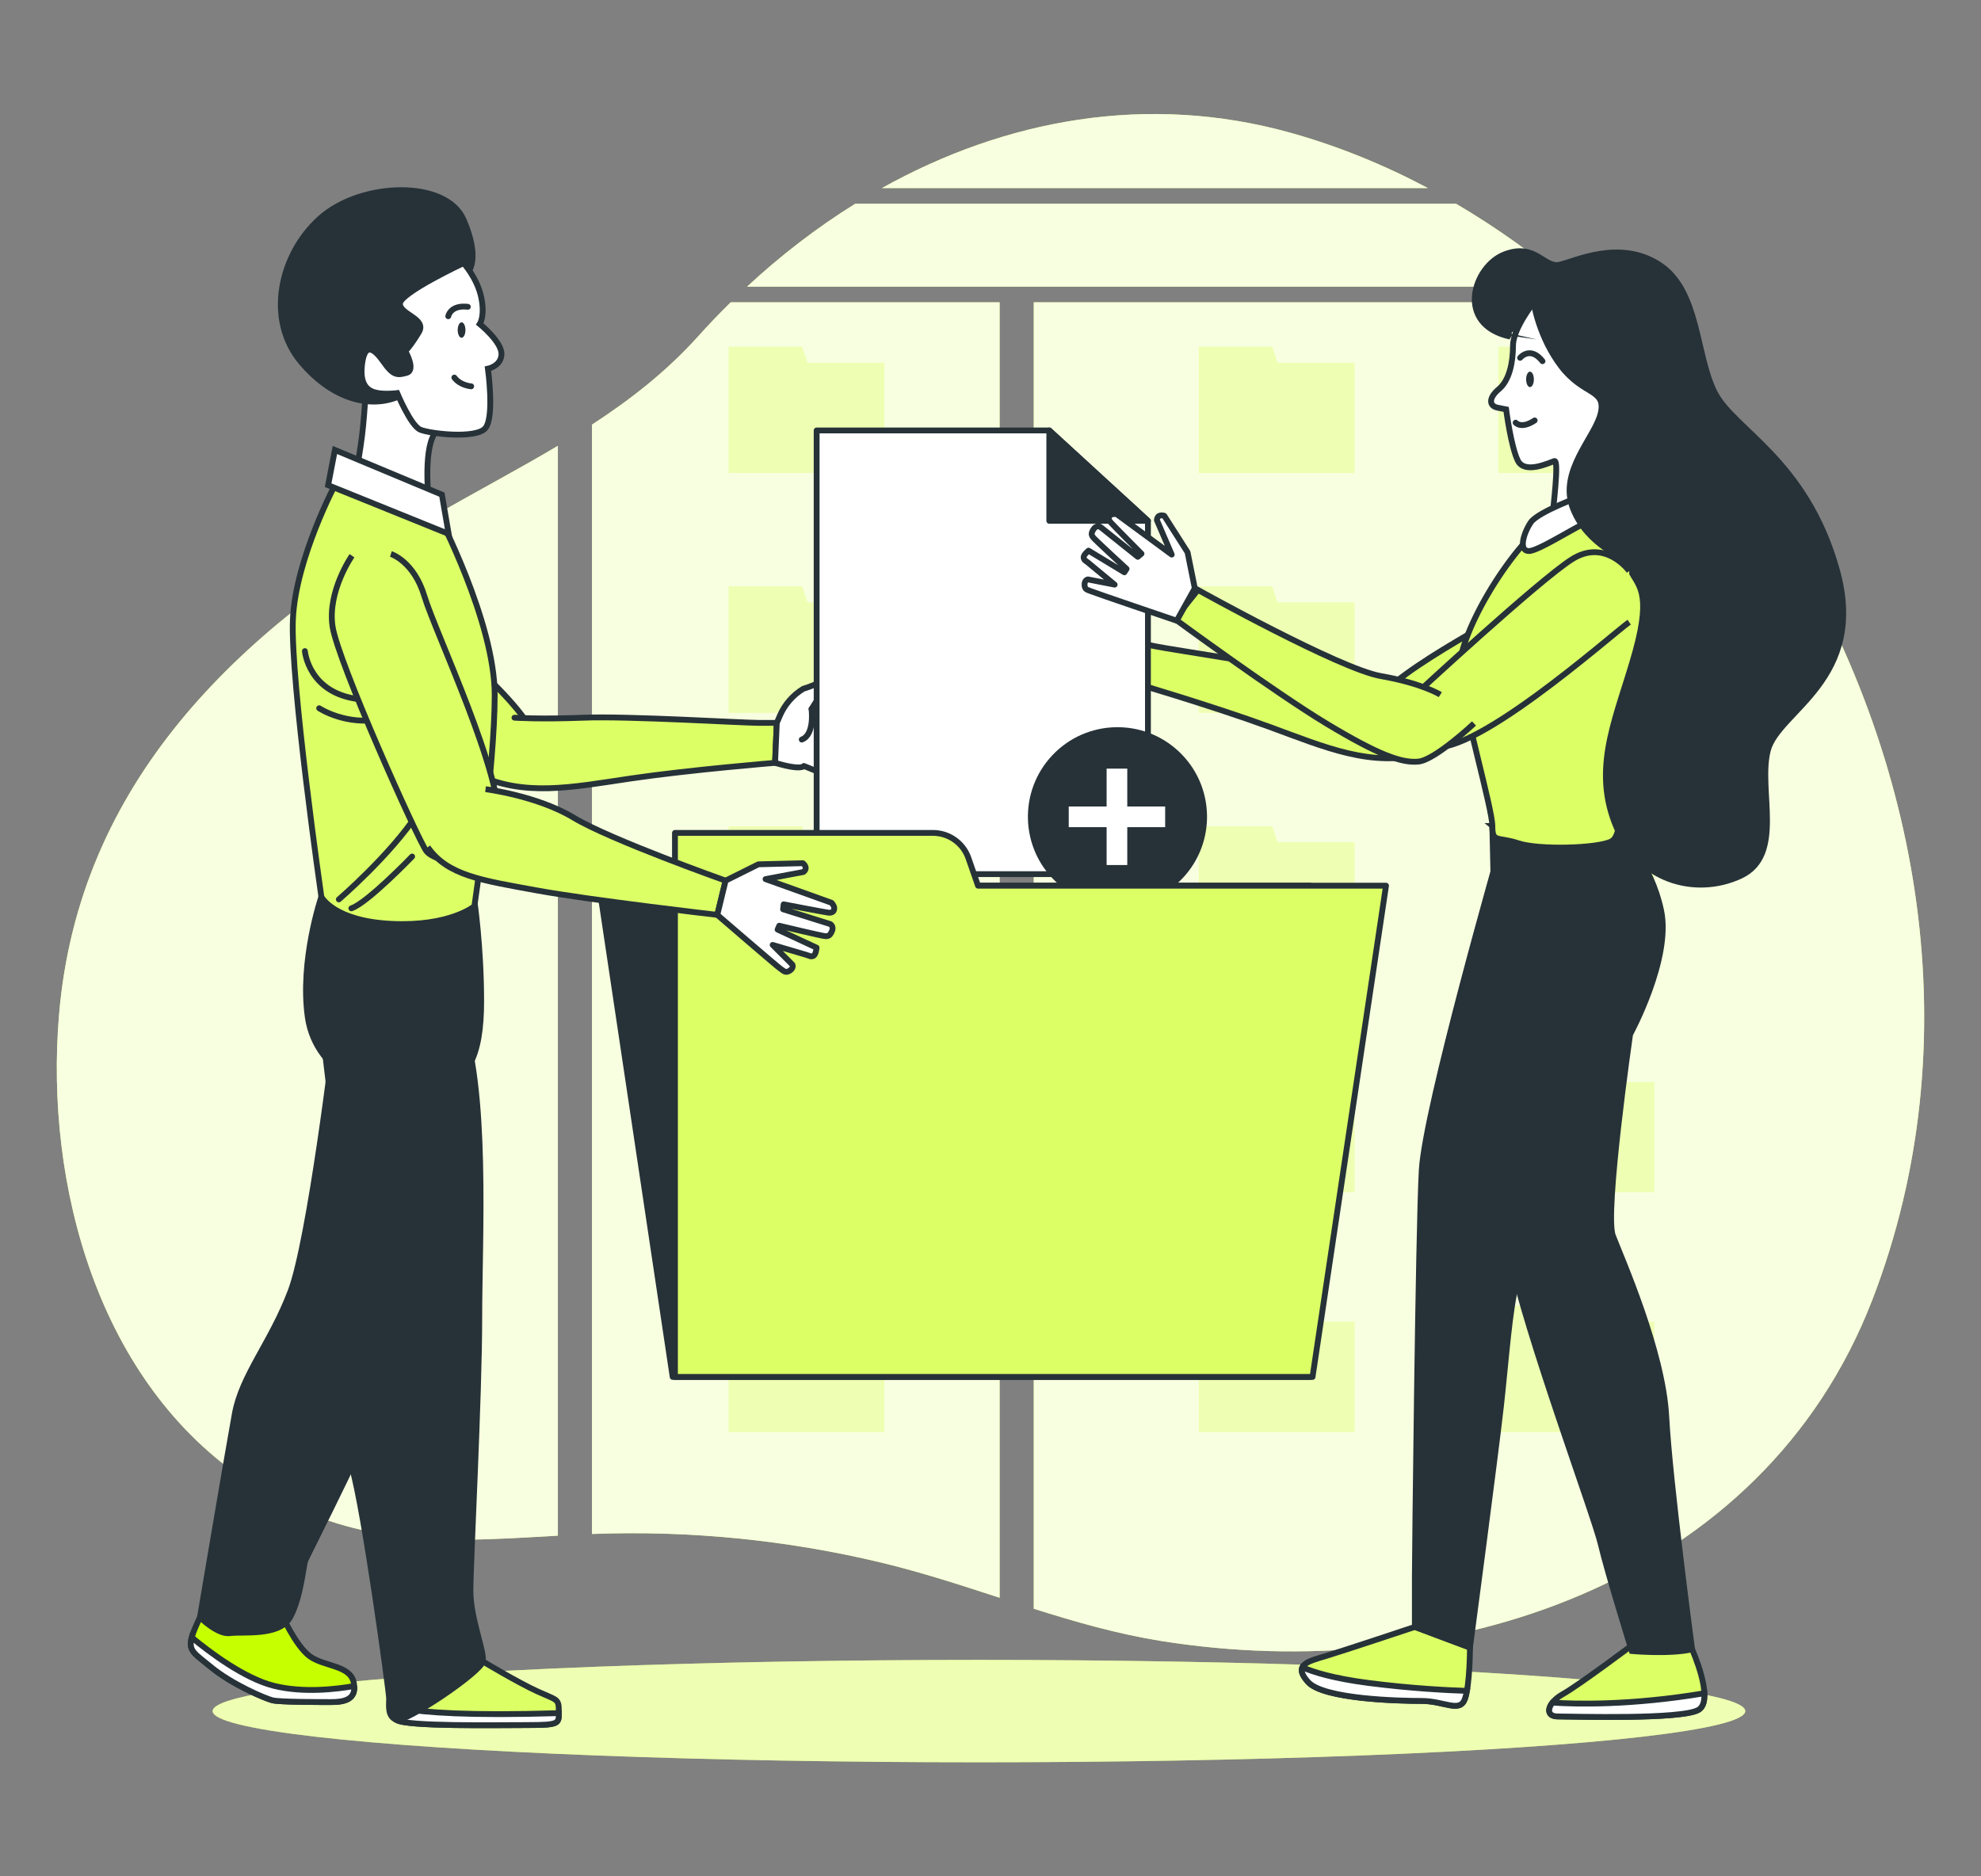
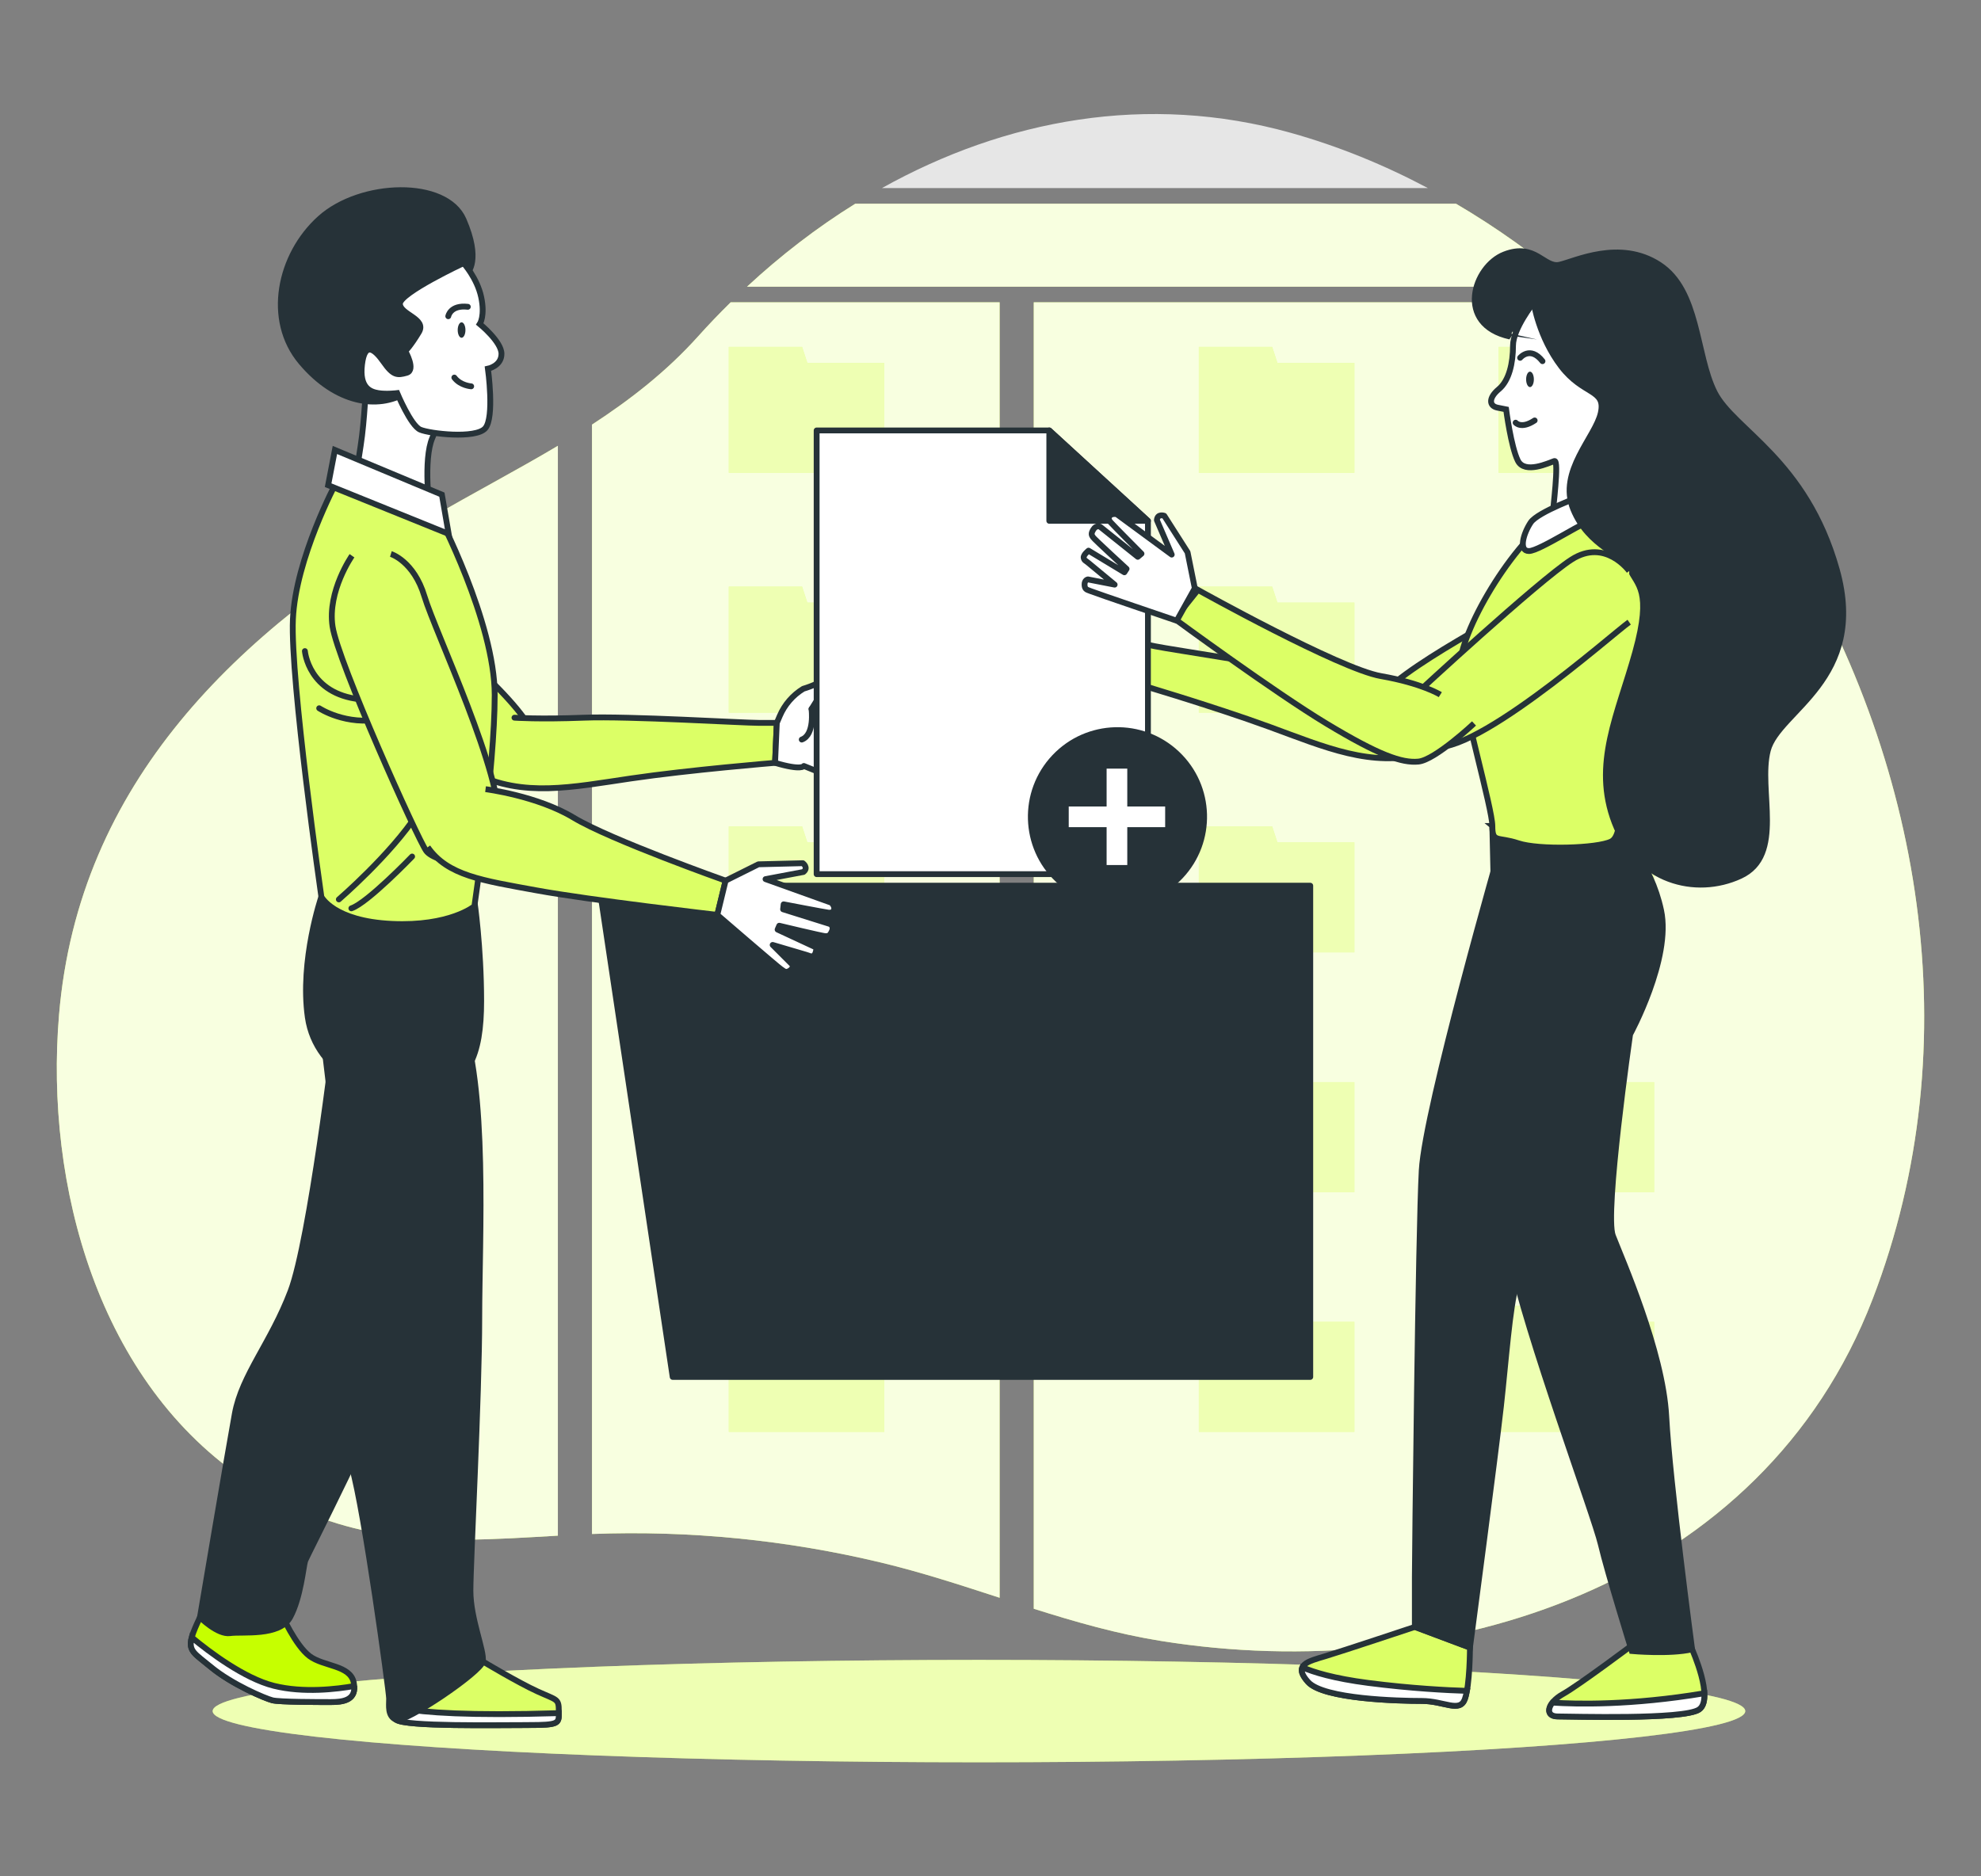
<svg xmlns="http://www.w3.org/2000/svg" xmlns:ns1="http://sodipodi.sourceforge.net/DTD/sodipodi-0.dtd" xmlns:ns2="http://www.inkscape.org/namespaces/inkscape" version="1.1" x="0px" y="0px" viewBox="0 0 380 360" xml:space="preserve" id="svg99" ns1:docname="deliver.svg" width="380" height="360" ns2:version="1.3 (0e150ed6c4, 2023-07-21)">
  <rect x="0" y="0" width="380" height="360" fill="#808080" stroke="none" />
  <defs id="defs99" />
  <ns1:namedview id="namedview99" pagecolor="#ffffff" bordercolor="#000000" borderopacity="0.25" ns2:showpageshadow="2" ns2:pageopacity="0.0" ns2:pagecheckerboard="0" ns2:deskcolor="#d1d1d1" ns2:zoom="1.554" ns2:cx="202.0592" ns2:cy="121.29987" ns2:window-width="1920" ns2:window-height="991" ns2:window-x="-9" ns2:window-y="-9" ns2:window-maximized="1" ns2:current-layer="Characters" />
  <g id="Background_Simple" transform="translate(-58.572,-71.735)" style="display:inline">
    <g id="g11">
      <g id="g5">
        <path style="fill:#dcff66;fill-opacity:1" d="m 165.584,157.271 c -7.957,4.738 -16.231,9.046 -24.292,13.764 -37.109,21.715 -67.657,50.837 -71.398,95.443 -2.739,32.663 7.544,70.659 36.277,89.565 7.076,4.656 15.021,7.876 23.316,9.565 11.72,2.387 24.13,1.454 36.097,0.765 z" id="path1" />
        <path style="fill:#dcff66;fill-opacity:1" d="M 337.854,110.818 H 222.64 c -7.363,4.572 -14.321,9.933 -20.772,15.92 h 158.337 c -7.004,-5.933 -14.469,-11.297 -22.351,-15.92 z" id="path2" />
-         <path style="fill:#dcff66;fill-opacity:1" d="m 332.465,107.818 c -8.331,-4.421 -17.094,-8.019 -26.253,-10.585 -27.552,-7.716 -54.841,-2.586 -78.46,10.585 z" id="path3" />
+         <path style="fill:#dcff66;fill-opacity:1" d="m 332.465,107.818 z" id="path3" />
        <path style="fill:#dcff66;fill-opacity:1" d="m 400.002,173.338 c -9.859,-15.826 -22.102,-30.877 -36.355,-43.6 H 256.871 v 250.657 c 8,2.531 16.063,4.843 24.418,6.18 54.446,8.714 115.355,-10.676 136.474,-65.544 18.927,-49.174 9.516,-103.907 -17.761,-147.693 z" id="path4" />
        <path style="fill:#dcff66;fill-opacity:1" d="m 250.322,129.738 h -51.593 c -2.134,2.103 -4.213,4.268 -6.22,6.505 -6.055,6.747 -13.004,12.152 -20.376,16.957 v 212.85 c 18.635,-0.71 37.367,1.142 55.5,5.497 7.689,1.847 15.189,4.301 22.689,6.74 z" id="path5" />
      </g>
      <g style="opacity:0.8" id="g10">
        <path style="fill:#ffffff" d="m 165.584,157.271 c -7.957,4.738 -16.231,9.046 -24.292,13.764 -37.109,21.715 -67.657,50.837 -71.398,95.443 -2.739,32.663 7.544,70.659 36.277,89.565 7.076,4.656 15.021,7.876 23.316,9.565 11.72,2.387 24.13,1.454 36.097,0.765 z" id="path6" />
        <path style="fill:#ffffff" d="M 337.854,110.818 H 222.64 c -7.363,4.572 -14.321,9.933 -20.772,15.92 h 158.337 c -7.004,-5.933 -14.469,-11.297 -22.351,-15.92 z" id="path7" />
        <path style="fill:#ffffff" d="m 332.465,107.818 c -8.331,-4.421 -17.094,-8.019 -26.253,-10.585 -27.552,-7.716 -54.841,-2.586 -78.46,10.585 z" id="path8" />
        <path style="fill:#ffffff" d="m 400.002,173.338 c -9.859,-15.826 -22.102,-30.877 -36.355,-43.6 H 256.871 v 250.657 c 8,2.531 16.063,4.843 24.418,6.18 54.446,8.714 115.355,-10.676 136.474,-65.544 18.927,-49.174 9.516,-103.907 -17.761,-147.693 z" id="path9" />
        <path style="fill:#ffffff" d="m 250.322,129.738 h -51.593 c -2.134,2.103 -4.213,4.268 -6.22,6.505 -6.055,6.747 -13.004,12.152 -20.376,16.957 v 212.85 c 18.635,-0.71 37.367,1.142 55.5,5.497 7.689,1.847 15.189,4.301 22.689,6.74 z" id="path10" />
      </g>
    </g>
  </g>
  <g id="Shadow" transform="translate(-58.572,-71.735)">
    <g id="g12">
      <ellipse style="fill:#dcff66;fill-opacity:1" cx="246.358" cy="400.032" rx="146.995" ry="9.824" id="ellipse11" />
      <ellipse style="opacity:0.5;fill:#ffffff" cx="246.358" cy="400.032" rx="146.995" ry="9.824" id="ellipse12" />
    </g>
  </g>
  <g id="Folders" transform="translate(-58.572,-71.735)">
    <g id="g42" style="display:inline">
      <g id="g26" style="display:inline">
        <polygon style="fill:#dcff66;fill-opacity:1" points="198.369,162.46 228.205,162.46 228.205,141.357 213.436,141.357 212.436,138.29 198.369,138.29 198.369,141.357 198.369,159.393 " id="polygon12" />
        <polygon style="fill:#dcff66;fill-opacity:1" points="198.369,208.46 228.205,208.46 228.205,187.357 213.436,187.357 212.436,184.29 198.369,184.29 198.369,187.357 198.369,205.393 " id="polygon13" />
        <polygon style="fill:#dcff66;fill-opacity:1" points="198.369,254.46 228.205,254.46 228.205,233.357 213.436,233.357 212.436,230.29 198.369,230.29 198.369,233.357 198.369,251.393 " id="polygon14" />
        <polygon style="fill:#dcff66;fill-opacity:1" points="198.369,300.461 228.205,300.461 228.205,279.357 213.436,279.357 212.436,276.29 198.369,276.29 198.369,279.357 198.369,297.393 " id="polygon15" />
        <polygon style="fill:#dcff66;fill-opacity:1" points="198.369,346.461 228.205,346.461 228.205,325.357 213.436,325.357 212.436,322.29 198.369,322.29 198.369,325.357 198.369,343.393 " id="polygon16" />
        <polygon style="fill:#dcff66;fill-opacity:1" points="288.536,162.46 318.372,162.46 318.372,141.357 303.603,141.357 302.603,138.29 288.536,138.29 288.536,141.357 288.536,159.393 " id="polygon17" />
        <polygon style="fill:#dcff66;fill-opacity:1" points="346.036,159.393 346.036,162.46 375.872,162.46 375.872,141.357 361.103,141.357 360.103,138.29 346.036,138.29 346.036,141.357 " id="polygon18" />
        <polygon style="fill:#dcff66;fill-opacity:1" points="288.536,208.46 318.372,208.46 318.372,187.357 303.603,187.357 302.603,184.29 288.536,184.29 288.536,187.357 288.536,205.393 " id="polygon19" />
        <polygon style="fill:#dcff66;fill-opacity:1" points="346.036,254.46 375.872,254.46 375.872,233.357 361.103,233.357 360.103,230.29 346.036,230.29 346.036,233.357 346.036,251.393 " id="polygon20" />
        <polygon style="fill:#dcff66;fill-opacity:1" points="346.036,208.46 375.872,208.46 375.872,187.357 361.103,187.357 360.103,184.29 346.036,184.29 346.036,187.357 346.036,205.393 " id="polygon21" />
        <polygon style="fill:#dcff66;fill-opacity:1" points="288.536,254.46 318.372,254.46 318.372,233.357 303.603,233.357 302.603,230.29 288.536,230.29 288.536,233.357 288.536,251.393 " id="polygon22" />
        <polygon style="fill:#dcff66;fill-opacity:1" points="288.536,300.461 318.372,300.461 318.372,279.357 303.603,279.357 302.603,276.29 288.536,276.29 288.536,279.357 288.536,297.393 " id="polygon23" />
        <polygon style="fill:#dcff66;fill-opacity:1" points="346.036,300.461 375.872,300.461 375.872,279.357 361.103,279.357 360.103,276.29 346.036,276.29 346.036,279.357 346.036,297.393 " id="polygon24" />
        <polygon style="fill:#dcff66;fill-opacity:1" points="288.536,346.461 318.372,346.461 318.372,325.357 303.603,325.357 302.603,322.29 288.536,322.29 288.536,325.357 288.536,343.393 " id="polygon25" />
        <polygon style="fill:#dcff66;fill-opacity:1" points="346.036,346.461 375.872,346.461 375.872,325.357 361.103,325.357 360.103,322.29 346.036,322.29 346.036,325.357 346.036,343.393 " id="polygon26" />
      </g>
      <g style="display:inline;opacity:0.5" id="g41">
        <polygon style="fill:#ffffff" points="198.369,162.46 228.205,162.46 228.205,141.357 213.436,141.357 212.436,138.29 198.369,138.29 198.369,141.357 198.369,159.393 " id="polygon27" />
        <polygon style="fill:#ffffff" points="198.369,208.46 228.205,208.46 228.205,187.357 213.436,187.357 212.436,184.29 198.369,184.29 198.369,187.357 198.369,205.393 " id="polygon28" />
        <polygon style="fill:#ffffff" points="198.369,254.46 228.205,254.46 228.205,233.357 213.436,233.357 212.436,230.29 198.369,230.29 198.369,233.357 198.369,251.393 " id="polygon29" />
        <polygon style="fill:#ffffff" points="198.369,300.461 228.205,300.461 228.205,279.357 213.436,279.357 212.436,276.29 198.369,276.29 198.369,279.357 198.369,297.393 " id="polygon30" />
        <polygon style="fill:#ffffff" points="198.369,346.461 228.205,346.461 228.205,325.357 213.436,325.357 212.436,322.29 198.369,322.29 198.369,325.357 198.369,343.393 " id="polygon31" />
        <polygon style="fill:#ffffff" points="288.536,162.46 318.372,162.46 318.372,141.357 303.603,141.357 302.603,138.29 288.536,138.29 288.536,141.357 288.536,159.393 " id="polygon32" />
        <polygon style="fill:#ffffff" points="346.036,159.393 346.036,162.46 375.872,162.46 375.872,141.357 361.103,141.357 360.103,138.29 346.036,138.29 346.036,141.357 " id="polygon33" />
        <polygon style="fill:#ffffff" points="288.536,208.46 318.372,208.46 318.372,187.357 303.603,187.357 302.603,184.29 288.536,184.29 288.536,187.357 288.536,205.393 " id="polygon34" />
        <polygon style="fill:#ffffff" points="346.036,254.46 375.872,254.46 375.872,233.357 361.103,233.357 360.103,230.29 346.036,230.29 346.036,233.357 346.036,251.393 " id="polygon35" />
        <polygon style="fill:#ffffff" points="346.036,208.46 375.872,208.46 375.872,187.357 361.103,187.357 360.103,184.29 346.036,184.29 346.036,187.357 346.036,205.393 " id="polygon36" />
        <polygon style="fill:#ffffff" points="288.536,254.46 318.372,254.46 318.372,233.357 303.603,233.357 302.603,230.29 288.536,230.29 288.536,233.357 288.536,251.393 " id="polygon37" />
        <polygon style="fill:#ffffff" points="288.536,300.461 318.372,300.461 318.372,279.357 303.603,279.357 302.603,276.29 288.536,276.29 288.536,279.357 288.536,297.393 " id="polygon38" />
        <polygon style="fill:#ffffff" points="346.036,300.461 375.872,300.461 375.872,279.357 361.103,279.357 360.103,276.29 346.036,276.29 346.036,279.357 346.036,297.393 " id="polygon39" />
        <polygon style="fill:#ffffff" points="288.536,346.461 318.372,346.461 318.372,325.357 303.603,325.357 302.603,322.29 288.536,322.29 288.536,325.357 288.536,343.393 " id="polygon40" />
        <polygon style="fill:#ffffff" points="346.036,346.461 375.872,346.461 375.872,325.357 361.103,325.357 360.103,322.29 346.036,322.29 346.036,325.357 346.036,343.393 " id="polygon41" />
      </g>
    </g>
  </g>
  <g id="Characters" transform="matrix(1.119,0,0,1.119,-71.786,-119.808)">
    <g id="g99" transform="translate(-14.372,0.575)">
      <g id="g45" ns2:label="b-hand">
        <path style="fill:#dcff66;fill-opacity:1;stroke:#263238;stroke-miterlimit:10" d="m 133.474,207.046 c 0,0 -0.904,6.172 2.075,10.395 2.978,4.223 24.719,21.896 26.663,22.922 1.944,1.025 10.282,-1.16 7.756,-7.898 -2.525,-6.737 -20.832,-20.989 -24.495,-24.868 -3.663,-3.879 -7.09,-3.301 -7.09,-3.301" id="path42" />
        <path style="fill:#dcff66;fill-opacity:1;stroke:#263238;stroke-linecap:round;stroke-linejoin:round;stroke-miterlimit:10" d="m 166.717,229.546 c 0,0 4.169,0.298 11.912,0 7.743,-0.298 27.1,0.893 30.077,0.893 2.978,0 2.978,0 2.978,0 l -0.298,6.849 c 0,0 -14.592,1.191 -24.717,2.68 -10.125,1.489 -18.463,3.276 -26.802,-0.893" id="path43" />
        <path style="fill:#ffffff;stroke:#263238;stroke-linecap:round;stroke-linejoin:round;stroke-miterlimit:10" d="m 211.685,230.44 0.518,-1.21 c 0.825,-1.925 2.228,-3.546 4.016,-4.639 v 0 c 1.571,-0.473 3.071,-1.159 4.456,-2.039 l 0.242,-0.153 c 0,0 1.866,0.545 0.77,1.956 -1.195,1.54 -2.557,1.32 -2.557,1.32 l -1.489,2.382 10.245,0.828 c 0,0 1.489,0.596 0.298,1.489 -1.191,0.893 -6.969,0.661 -6.969,0.661 l 7.387,1.307 c 0,0 0.835,0.835 0.477,1.55 -0.358,0.715 -8.107,-0.239 -8.107,-0.239 l 6.557,1.788 c 0,0 0.928,0.659 0.477,1.788 -0.238,0.596 -1.669,0.358 -2.265,0.119 -0.596,-0.238 -4.888,-0.954 -4.888,-0.954 l 4.769,2.623 c 0,0 -0.119,0.954 -0.954,1.311 -0.835,0.358 -2.146,0 -2.146,0 l -6.199,-2.503 c 0,0 -0.333,0.832 -4.935,-0.538 z" id="path44" />
        <path style="fill:#ffffff;stroke:#263238;stroke-linecap:round;stroke-linejoin:round;stroke-miterlimit:10" d="m 217.64,228.058 c 0,0 0.589,4.405 -1.676,5.239" id="path45" />
      </g>
      <g id="g49" ns2:label="g-hand">
        <path style="fill:#dcff66;fill-opacity:1;stroke:#263238;stroke-miterlimit:10" d="m 354.955,209.748 c 0,0 -0.374,6.226 -4.151,9.753 -3.777,3.526 -28.666,16.393 -30.779,17 -2.112,0.607 -9.829,-3.233 -5.982,-9.314 3.847,-6.08 24.676,-16.298 29.053,-19.348 4.377,-3.05 7.615,-1.786 7.615,-1.786" id="path46" />
        <path style="fill:#dcff66;fill-opacity:1;stroke:#263238;stroke-linecap:round;stroke-linejoin:round;stroke-miterlimit:10" d="m 317.82,224.993 c 0,0 -4.142,-0.559 -11.661,-2.43 -7.519,-1.871 -26.712,-4.654 -29.627,-5.261 -2.915,-0.607 -2.915,-0.607 -2.915,-0.607 l -1.106,6.766 c 0,0 14.042,4.143 23.651,7.666 9.608,3.523 17.407,6.973 26.42,4.593" id="path47" />
        <path style="fill:#ffffff;stroke:#263238;stroke-linecap:round;stroke-linejoin:round;stroke-miterlimit:10" d="m 273.617,216.695 -0.261,-1.29 c -0.415,-2.053 -1.458,-3.926 -2.985,-5.36 v 0 c -1.442,-0.784 -2.77,-1.761 -3.946,-2.905 l -0.205,-0.199 c 0,0 -1.938,0.153 -1.153,1.758 0.856,1.752 2.234,1.814 2.234,1.814 l 0.972,2.636 -10.199,-1.279 c 0,0 -1.579,0.279 -0.595,1.397 0.984,1.118 6.688,2.069 6.688,2.069 l -7.498,-0.227 c 0,0 -0.987,0.647 -0.783,1.42 0.204,0.773 7.985,1.42 7.985,1.42 l -6.784,0.413 c 0,0 -1.043,0.456 -0.832,1.653 0.112,0.632 1.561,0.691 2.193,0.579 0.632,-0.112 4.98,0.064 4.98,0.064 l -5.203,1.595 c 0,0 -0.078,0.958 0.666,1.478 0.744,0.52 2.101,0.438 2.101,0.438 l 6.58,-1.186 c 0,0 0.156,0.883 4.941,0.48 z" id="path48" />
        <path style="fill:#ffffff;stroke:#263238;stroke-linecap:round;stroke-linejoin:round;stroke-miterlimit:10" d="m 268.272,213.147 c 0,0 -1.475,4.192 0.572,5.471" id="path49" />
      </g>
      <g id="g54" ns2:label="data">
        <g id="g52">
          <g id="g50">
            <polygon style="fill:#ffffff;stroke:#263238;stroke-linecap:round;stroke-linejoin:round;stroke-miterlimit:10" points="218.515,256.373 218.515,180.297 258.399,180.297 275.308,195.793 275.308,256.373 " id="polygon49" />
            <polygon style="fill:#263238;stroke:#263238;stroke-linecap:round;stroke-linejoin:round;stroke-miterlimit:10" points="258.399,195.793 275.308,195.793 258.399,180.297 " id="polygon50" />
          </g>
          <g id="g51">
            <circle transform="matrix(0.687,-0.727,0.727,0.687,-94.64,273.439)" style="fill:#263238" cx="269.994" cy="246.545" id="ellipse50" r="15.35" />
            <polygon style="fill:#ffffff" points="268.223,244.774 261.729,244.774 261.729,248.316 268.223,248.316 268.223,254.81 271.765,254.81 271.765,248.316 278.259,248.316 278.259,244.774 271.765,244.774 271.765,238.28 268.223,238.28 " id="polygon51" />
          </g>
        </g>
        <g id="g53">
          <polygon style="fill:#263238;stroke:#263238;stroke-linecap:round;stroke-linejoin:round;stroke-miterlimit:10" points="303.132,342.58 193.836,342.58 181.241,258.353 303.132,258.353 " id="polygon52" />
-           <path style="fill:#dcff66;fill-opacity:1;stroke:#263238;stroke-linecap:round;stroke-linejoin:round;stroke-miterlimit:10" d="m 246.182,258.353 -1.641,-4.718 c -0.903,-2.595 -3.349,-4.334 -6.096,-4.334 h -44.216 v 9.052 42.113 42.113 h 109.296 l 12.595,-84.227 h -69.938 z" id="path52" />
        </g>
      </g>
      <g id="g73" ns2:label="boy">
        <g id="g55">
          <path style="fill:#c6ff00;stroke:#263238;stroke-miterlimit:10" d="m 126.744,383.178 c 0,0 2.424,5.454 4.848,7.272 2.424,1.818 6.969,1.515 7.575,4.545 0.606,3.03 -1.818,3.333 -3.939,3.333 -2.121,0 -8.787,0 -9.999,-0.303 -1.212,-0.303 -6.969,-2.727 -10.605,-5.757 -3.636,-3.03 -4.545,-2.727 -1.818,-8.484 2.727,-5.757 13.938,-0.606 13.938,-0.606 z" id="path54" />
          <path style="fill:#ffffff;stroke:#263238;stroke-miterlimit:10" d="m 139.247,395.58 c -2.933,0.52 -8.701,1.229 -13.767,-0.038 -5.086,-1.271 -11.06,-5.792 -14.086,-8.294 -0.637,2.358 0.555,2.792 3.229,5.02 3.636,3.03 9.393,5.454 10.605,5.757 1.212,0.303 7.878,0.303 9.999,0.303 1.976,0 4.211,-0.265 4.02,-2.748 z" id="path55" />
        </g>
        <path style="fill:#263238;stroke:#263238;stroke-miterlimit:10" d="m 135.834,284.198 c 0,0 -4.165,34.904 -7.498,43.691 -3.333,8.787 -8.344,14.348 -9.556,21.014 -1.212,6.666 -5.975,34.88 -5.975,34.88 0,0 3.03,3.03 5.151,2.727 2.121,-0.303 8.484,0.606 10.302,-2.727 1.818,-3.333 2.273,-8.749 2.576,-9.658 0.303,-0.909 13.032,-25.475 16.062,-35.172 3.03,-9.696 12.796,-49.763 12.493,-54.612" id="path56" />
        <path style="fill:#263238;stroke:#263238;stroke-miterlimit:10" d="m 133.613,260.257 c 0,0 -3.715,10.912 -2.322,20.662 1.393,9.751 12.304,14.626 19.966,13.233 7.661,-1.393 9.751,-6.733 9.751,-16.019 0,-9.286 -1.161,-17.18 -1.161,-17.18 0,0 -11.84,4.643 -26.234,-0.696 z" id="path57" />
        <g id="g62">
          <path style="fill:#dcff66;fill-opacity:1;stroke:#263238;stroke-miterlimit:10" d="m 136.166,189.215 c 0,0 -6.965,13.001 -7.429,23.448 -0.464,10.447 4.875,47.593 4.875,47.593 0,0 2.089,4.179 12.072,4.643 9.983,0.464 14.162,-3.018 14.162,-3.018 0,0 3.482,-23.68 3.482,-36.217 0,-12.537 -9.751,-31.11 -9.751,-31.11 z" id="path58" />
          <path style="fill:none;stroke:#263238;stroke-linecap:round;stroke-linejoin:round;stroke-miterlimit:10" d="m 130.79,218.127 c 0,0 0.613,7.352 9.496,8.27" id="path59" />
          <path style="fill:none;stroke:#263238;stroke-linecap:round;stroke-linejoin:round;stroke-miterlimit:10" d="m 133.241,227.929 c 0,0 4.595,3.063 10.721,1.838" id="path60" />
          <path style="fill:none;stroke:#263238;stroke-linecap:round;stroke-linejoin:round;stroke-miterlimit:10" d="m 136.61,260.705 c 0,0 8.883,-7.658 13.478,-14.703" id="path61" />
          <path style="fill:none;stroke:#263238;stroke-linecap:round;stroke-linejoin:round;stroke-miterlimit:10" d="m 149.169,253.353 c 0,0 -7.658,7.964 -10.415,8.883" id="path62" />
        </g>
        <path style="fill:#ffffff;stroke:#263238;stroke-miterlimit:10" d="m 141.274,172.035 c 0,0 -0.232,6.501 -0.929,10.912 -0.696,4.411 -0.929,6.268 -0.929,6.268 l 12.769,4.875 c 0,0 -1.161,-8.822 0.464,-12.537 1.625,-3.715 1.857,-6.268 1.857,-6.268 0,0 -4.179,-10.215 -8.59,-10.912 -4.41,-0.696 -4.642,7.662 -4.642,7.662 z" id="path63" />
        <path style="fill:#263238;stroke:#263238;stroke-miterlimit:10" d="m 158.686,153.23 c 0,0 2.322,-2.09 -0.696,-9.054 -3.018,-6.965 -17.644,-6.501 -24.609,-0.232 -6.965,6.268 -9.286,17.412 -3.25,24.609 6.036,7.197 13.233,8.126 17.876,5.34 4.643,-2.786 5.108,-8.126 5.108,-10.215 0,-2.089 -1.625,-7.197 0.696,-8.59 2.321,-1.394 4.875,-1.858 4.875,-1.858 z" id="path64" />
        <polygon style="fill:#ffffff;stroke:#263238;stroke-miterlimit:10" points="134.773,189.68 155.436,198.037 154.275,191.305 135.934,183.643 " id="polygon64" />
        <g id="g66">
          <path style="fill:#dcff66;fill-opacity:1;stroke:#263238;stroke-miterlimit:10" d="m 161.287,391.359 c 0,0 6.06,3.636 9.393,5.151 3.333,1.515 3.636,1.212 3.636,3.333 0,2.121 0.303,2.424 -5.151,2.424 -5.454,0 -21.21,0.303 -22.726,-0.909 -1.515,-1.212 12.727,-10.908 14.848,-9.999 z" id="path65" />
          <path style="fill:#ffffff;stroke:#263238;stroke-miterlimit:10" d="m 169.165,402.267 c 5.105,0 5.166,-0.266 5.153,-2.039 -15.53,0.472 -23.101,-0.115 -26.78,-0.801 -0.964,0.933 -1.445,1.654 -1.099,1.931 1.515,1.212 17.272,0.909 22.726,0.909 z" id="path66" />
        </g>
        <g id="g70">
          <path style="fill:#ffffff;stroke:#263238;stroke-miterlimit:10" d="m 157.99,151.605 c 0,0 -10.912,5.107 -10.912,6.965 0,1.858 4.643,2.554 3.25,4.875 -1.393,2.322 -2.322,3.25 -2.322,3.25 0,0 1.857,3.25 0.232,3.715 -1.625,0.464 -2.322,0.464 -3.947,-1.857 -1.625,-2.322 -3.25,-3.482 -3.715,0.464 -0.464,3.947 1.393,4.643 2.786,4.875 1.393,0.232 3.25,0 3.25,0 0,0 2.322,5.572 3.947,6.268 1.625,0.697 9.519,1.625 11.144,-0.232 1.625,-1.857 0.464,-10.215 0.464,-10.215 0,0 2.322,-0.464 2.322,-2.554 0,-2.09 -3.715,-5.108 -3.715,-5.108 0,0 0.929,-1.393 0.232,-4.643 -0.695,-3.249 -3.016,-5.803 -3.016,-5.803 z" id="path67" />
          <path style="fill:#263238" d="m 158.312,163.081 c 0,0.732 -0.297,1.325 -0.663,1.325 -0.366,0 -0.663,-0.593 -0.663,-1.325 0,-0.732 0.297,-1.325 0.663,-1.325 0.367,0 0.663,0.593 0.663,1.325 z" id="path68" />
          <path style="fill:none;stroke:#263238;stroke-linecap:round;stroke-linejoin:round;stroke-miterlimit:10" d="m 155.368,160.713 c 0,0 0.347,-1.964 3.351,-1.618" id="path69" />
          <path style="fill:none;stroke:#263238;stroke-linecap:round;stroke-linejoin:round;stroke-miterlimit:10" d="m 159.297,172.731 c 0,0 -1.849,-0.115 -2.889,-1.502" id="path70" />
        </g>
        <g id="g72">
          <path style="fill:#263238;stroke:#263238;stroke-miterlimit:10" d="m 134.016,284.805 c 0,0 2.121,20.907 4.848,29.998 2.727,9.09 2.727,13.029 1.818,20.907 -0.909,7.878 -3.939,15.15 -1.818,22.422 2.121,7.272 6.363,38.378 6.363,39.59 0,1.212 -0.303,3.03 1.212,3.636 1.515,0.606 14.544,-8.181 14.847,-9.999 0.303,-1.818 -2.121,-7.272 -2.121,-12.12 0,-4.848 1.515,-33.227 1.515,-46.863 0,-13.635 1.515,-39.694 -3.333,-51.814" id="path71" />
          <path style="display:none;fill:none;stroke:#ffffff;stroke-linecap:round;stroke-linejoin:round;stroke-miterlimit:10" d="m 135.736,297.996 c 0,0 1.432,10.173 3.129,16.806 1.697,6.632 3.42,9.734 1.352,18.006 -2.068,8.272 -2.757,11.03 -1.723,15.166" id="path72" />
        </g>
      </g>
      <g id="g93" ns2:label="girl">
        <g id="g74">
          <path style="fill:#dcff66;fill-opacity:1;stroke:#263238;stroke-miterlimit:10" d="m 321.062,385.443 c 0,0 -12.398,4.133 -15.35,5.018 -2.952,0.886 -5.609,1.476 -2.952,4.428 2.657,2.952 15.645,3.247 19.482,3.247 3.837,0 6.494,2.066 7.38,-0.295 0.886,-2.362 0.886,-8.856 0.886,-8.856 z" id="path73" />
          <path style="fill:#ffffff;stroke:#263238;stroke-miterlimit:10" d="m 329.984,396.41 c -3.3,-0.102 -9.535,-0.412 -16.904,-1.363 -5.96,-0.769 -9.396,-1.85 -11.301,-2.677 -0.273,0.589 -0.047,1.375 0.982,2.518 2.657,2.952 15.645,3.247 19.482,3.247 3.837,0 6.494,2.066 7.38,-0.295 0.142,-0.381 0.26,-0.877 0.361,-1.43 z" id="path74" />
        </g>
        <g id="g76">
          <path style="fill:#dcff66;fill-opacity:1;stroke:#263238;stroke-miterlimit:10" d="m 358.551,388.395 c 0,0 -9.446,7.085 -12.103,8.56 -2.657,1.476 -3.247,3.837 -0.886,3.837 2.362,0 21.549,0.59 24.205,-1.181 2.657,-1.771 -1.181,-10.332 -1.181,-10.332 0,0 -7.083,-0.884 -10.035,-0.884 z" id="path75" />
          <path style="fill:#ffffff;stroke:#263238;stroke-miterlimit:10" d="m 369.768,399.612 c 0.752,-0.501 0.973,-1.554 0.919,-2.795 -12.543,2.1 -21.945,1.872 -26.033,1.606 -0.947,1.205 -0.75,2.37 0.909,2.37 2.361,-0.001 21.548,0.59 24.205,-1.181 z" id="path76" />
        </g>
        <path style="display:inline;fill:#263238;stroke:#263238;stroke-miterlimit:10" d="m 335.821,251.367 c 0,0 -12.988,45.164 -13.579,55.79 -0.59,10.627 -1.181,67.068 -1.181,69.725 0,2.657 0,8.56 0,8.56 l 9.446,3.542 c 0,0 4.428,-33.417 5.313,-41.387 0.886,-7.97 1.476,-16.826 2.657,-20.958 1.181,-4.133 3.542,-20.958 4.428,-24.501 0.886,-3.542 2.952,-18.302 2.362,-35.127 -0.59,-16.825 -7.38,-19.777 -9.446,-15.644 z" id="path77" />
        <g id="g79">
          <path style="fill:#263238;stroke:#263238;stroke-miterlimit:10" d="m 334.345,248.12 c 0,0 0.295,13.284 0.59,26.272 0.295,12.988 -0.59,32.766 2.362,46.935 2.952,14.169 14.464,44.929 15.645,49.948 1.181,5.018 5.313,18.302 5.313,18.302 0,0 6.494,0.59 10.332,-0.295 0,0 -3.838,-28.694 -4.428,-39.911 -0.59,-11.217 -7.675,-27.157 -9.151,-30.995 -1.476,-3.837 2.952,-34.537 2.952,-34.537 0,0 7.084,-12.988 5.313,-21.253 -1.771,-8.265 -6.789,-12.988 -6.789,-12.988 0,0 -17.711,2.359 -22.139,-1.478 z" id="path78" />
          <path style="display:none;fill:none;stroke:#ffffff;stroke-linecap:round;stroke-linejoin:round;stroke-miterlimit:10" d="m 335.301,266.631 c 0,0 -0.345,34.123 1.034,43.773 1.379,9.651 2.757,13.442 2.757,13.442" id="path79" />
        </g>
        <path style="fill:#dcff66;fill-opacity:1;stroke:#263238;stroke-miterlimit:10" d="m 355.894,192.034 c 0,0 -3.542,-2.657 -11.217,2.952 -7.675,5.609 -16.53,20.958 -15.94,26.862 0.59,5.904 5.609,23.32 5.609,26.272 0,2.952 0.886,1.771 4.428,2.952 3.542,1.181 13.579,0.885 15.94,-0.295 2.361,-1.181 1.181,-8.856 1.771,-15.35 0.59,-6.494 4.428,-19.187 4.133,-28.338 -0.296,-9.151 -3.543,-13.874 -4.724,-15.055 z" id="path80" />
        <g id="g84">
          <path style="fill:#ffffff;stroke:#263238;stroke-miterlimit:10" d="m 341.43,158.383 c 0,0 -3.542,4.428 -3.542,7.38 0,2.952 -0.654,5.974 -2.425,7.45 -1.771,1.476 -1.707,2.881 -0.231,3.176 1.476,0.295 1.476,0.295 1.476,0.295 0,0 0.835,6.44 2.016,8.802 1.181,2.362 5.364,0.349 6.25,0.054 0.885,-0.295 -0.295,8.561 -0.295,9.446 0,0.886 8.856,-0.295 10.036,-0.295 1.181,0 0.59,-10.627 1.771,-13.874 1.181,-3.247 5.018,-7.38 0.295,-14.464 -4.725,-7.085 -12.695,-12.989 -15.351,-7.97 z" id="path81" />
          <path style="fill:#263238" d="m 340.137,171.539 c 0,0.732 0.297,1.325 0.663,1.325 0.366,0 0.663,-0.593 0.663,-1.325 0,-0.732 -0.297,-1.325 -0.663,-1.325 -0.367,0 -0.663,0.593 -0.663,1.325 z" id="path82" />
          <path style="fill:none;stroke:#263238;stroke-linecap:round;stroke-linejoin:round;stroke-miterlimit:10" d="m 338.339,178.966 c 0,0 0.959,1.151 3.26,-0.384" id="path83" />
          <path style="fill:none;stroke:#263238;stroke-linecap:round;stroke-linejoin:round;stroke-miterlimit:10" d="m 339.106,167.843 c 0,0 1.726,-2.109 3.835,0.575" id="path84" />
        </g>
        <path style="fill:#ffffff;stroke:#263238;stroke-miterlimit:10" d="m 349.806,191.477 c 0,0 -7.658,2.757 -8.883,4.595 -1.225,1.838 -2.144,4.901 -0.306,4.901 1.838,0 9.796,-5.357 11.946,-5.82 2.15,-0.462 0,-6.433 -2.757,-3.676 z" id="path85" />
        <g id="g92">
          <path style="display:inline;fill:#263238;stroke:#263238;stroke-miterlimit:10" d="m 341.43,158.383 c 0,0 0.886,5.904 4.723,10.922 3.837,5.018 7.675,3.837 6.789,7.97 -0.885,4.133 -7.38,10.036 -4.723,16.53 2.657,6.494 8.56,7.675 9.741,10.332 1.181,2.657 3.837,3.542 0.886,14.169 -2.952,10.627 -7.38,19.187 -3.542,29.223 3.837,10.036 13.874,12.693 21.549,9.151 7.675,-3.542 2.952,-14.759 4.723,-21.549 1.771,-6.789 17.121,-12.103 11.807,-30.995 -5.313,-18.892 -17.711,-23.91 -20.958,-30.404 -3.247,-6.494 -2.657,-17.416 -9.446,-21.844 -6.789,-4.428 -14.464,-0.59 -17.121,0 -2.657,0.59 -4.133,-3.837 -9.446,-1.771 -5.313,2.066 -8.478,12.016 0.969,14.082 -10e-4,0 1.687,-3.75 4.049,-5.816 z" id="path86" />
          <path style="display:none;fill:none;stroke:#ffffff;stroke-linecap:round;stroke-linejoin:round;stroke-miterlimit:10" d="m 351.187,172.521 c 1.62,1.694 3.742,3.28 6.518,4.495 11.03,4.825 18.612,11.719 18.612,23.438 0,11.719 -11.03,19.646 -11.374,29.642 -0.344,9.996 5.17,17.578 11.03,14.476 5.859,-3.102 3.102,-9.306 1.034,-9.306" id="path87" />
          <path style="display:none;fill:none;stroke:#ffffff;stroke-linecap:round;stroke-linejoin:round;stroke-miterlimit:10" d="m 345.986,161.506 c 0,0 0.172,2.671 1.723,5.946" id="path88" />
          <path style="display:none;fill:none;stroke:#ffffff;stroke-linecap:round;stroke-linejoin:round;stroke-miterlimit:10" d="m 381.903,194.171 c 1.835,4.275 3.54,9.854 3.376,15.589 -0.345,12.064 -14.821,17.578 -16.544,24.817 -1.55,6.51 3.102,12.408 7.238,9.995" id="path89" />
          <path style="display:none;fill:none;stroke:#ffffff;stroke-linecap:round;stroke-linejoin:round;stroke-miterlimit:10" d="m 377.696,186.322 c 0,0 1.201,1.722 2.647,4.538" id="path90" />
          <path style="display:none;fill:none;stroke:#ffffff;stroke-linecap:round;stroke-linejoin:round;stroke-miterlimit:10" d="m 361.497,209.76 c 0,0 2.413,-6.893 -0.345,-14.132 -2.757,-7.238 -5.86,-10.685 -5.86,-14.476" id="path91" />
          <path style="display:none;fill:none;stroke:#ffffff;stroke-linecap:round;stroke-linejoin:round;stroke-miterlimit:10" d="m 341.43,158.383 c 0,0 -1.647,-3.081 -5.094,-3.081 -3.447,0 -3.102,4.481 0.689,5.17" id="path92" />
        </g>
      </g>
      <g id="g95" ns2:label="b-f hand">
        <path style="fill:#dcff66;fill-opacity:1;stroke:#263238;stroke-miterlimit:10" d="m 138.864,201.781 c 0,0 -4.242,6.06 -3.333,12.12 0.909,6.06 14.544,36.361 16.059,38.482 1.515,2.121 11.514,4.242 12.423,-4.242 0.909,-8.484 -10.908,-33.331 -12.726,-39.391 -1.818,-6.06 -5.757,-7.272 -5.757,-7.272" id="path93" />
        <path style="fill:#dcff66;fill-opacity:1;stroke:#263238;stroke-miterlimit:10" d="m 161.757,241.803 c 0,0 8.882,1.123 15.104,4.887 6.222,3.764 26.048,10.799 26.048,10.799 l -1.424,5.867 c 0,0 -21.764,-2.509 -31.008,-4.205 -9.244,-1.696 -15.218,-2.509 -18.63,-7.406" id="path94" />
        <path style="fill:#ffffff;stroke:#263238;stroke-linecap:round;stroke-linejoin:round;stroke-miterlimit:10" d="m 220.853,264.935 -8.088,-2.539 0.094,-0.846 c 0,0 6.886,1.327 7.638,1.421 0.753,0.094 1.035,-0.282 1.035,-0.752 0,-0.47 -0.47,-0.94 -0.47,-0.94 l -11.306,-4.054 6.489,-1.223 c 0.94,-0.752 -0.094,-1.505 -0.094,-1.505 l -7.618,0.188 -5.624,2.804 -1.424,5.867 c 0,0 10.434,9.009 10.904,9.291 0.47,0.282 0.752,0.752 1.505,0.282 0.752,-0.47 0.47,-1.035 0.47,-1.035 l -3.386,-3.385 c 0,0 4.903,1.454 5.737,1.693 0.658,0.188 0.752,0.376 1.223,0.188 0.47,-0.188 0.564,-1.411 0.564,-1.411 l -6.677,-3.103 0.282,-0.658 c 0,0 7.429,1.787 7.9,1.787 0.47,0 0.752,0 1.129,-0.846 0.376,-0.848 -0.283,-1.224 -0.283,-1.224 z" id="path95" />
      </g>
      <g id="g98" ns2:label="g-f hand">
        <path style="fill:#dcff66;fill-opacity:1;stroke:#263238;stroke-miterlimit:10" d="m 357.811,204.4 c 0,0 -4.096,-5.685 -9.879,-1.972 -5.783,3.713 -26.738,23.111 -26.738,23.111 0,0 -4.244,4.953 2.001,8.665 6.245,3.712 31.834,-19.107 34.605,-21.035" id="path96" />
        <path style="fill:#dcff66;fill-opacity:1;stroke:#263238;stroke-miterlimit:10" d="m 325.425,225.6 c 0,0 -3.112,-1.954 -10.189,-3.188 -7.077,-1.233 -31.357,-14.776 -31.357,-14.776 l -3.978,4.977 c 0,0 17.092,12.566 26.027,17.951 8.934,5.385 12.892,6.792 15.755,6.508 2.863,-0.284 9.523,-6.536 9.523,-6.536" id="path97" />
        <path style="fill:#ffffff;stroke:#263238;stroke-linecap:round;stroke-linejoin:round;stroke-miterlimit:10" d="m 267.115,196.81 6.452,5.154 0.633,-0.536 c 0,0 -4.819,-4.843 -5.304,-5.4 -0.485,-0.557 -0.335,-0.989 0.045,-1.245 0.38,-0.256 1.016,-0.132 1.016,-0.132 l 9.427,6.931 -2.542,-5.909 c 0.096,-1.169 1.267,-0.743 1.267,-0.743 l 3.992,6.258 1.24,6.165 -3.1,5.566 c 0,0 -14.27,-4.848 -14.753,-5.075 -0.484,-0.227 -1.017,-0.199 -1.047,-1.063 -0.029,-0.864 0.58,-0.943 0.58,-0.943 l 4.578,0.894 c 0,0 -3.843,-3.171 -4.489,-3.715 -0.51,-0.43 -0.713,-0.403 -0.817,-0.886 -0.104,-0.482 0.833,-1.223 0.833,-1.223 l 6.141,3.707 0.378,-0.586 c 0,0 -5.486,-5.032 -5.742,-5.412 -0.256,-0.38 -0.409,-0.608 0.07,-1.373 0.479,-0.761 1.142,-0.434 1.142,-0.434 z" id="path98" />
      </g>
    </g>
  </g>
</svg>